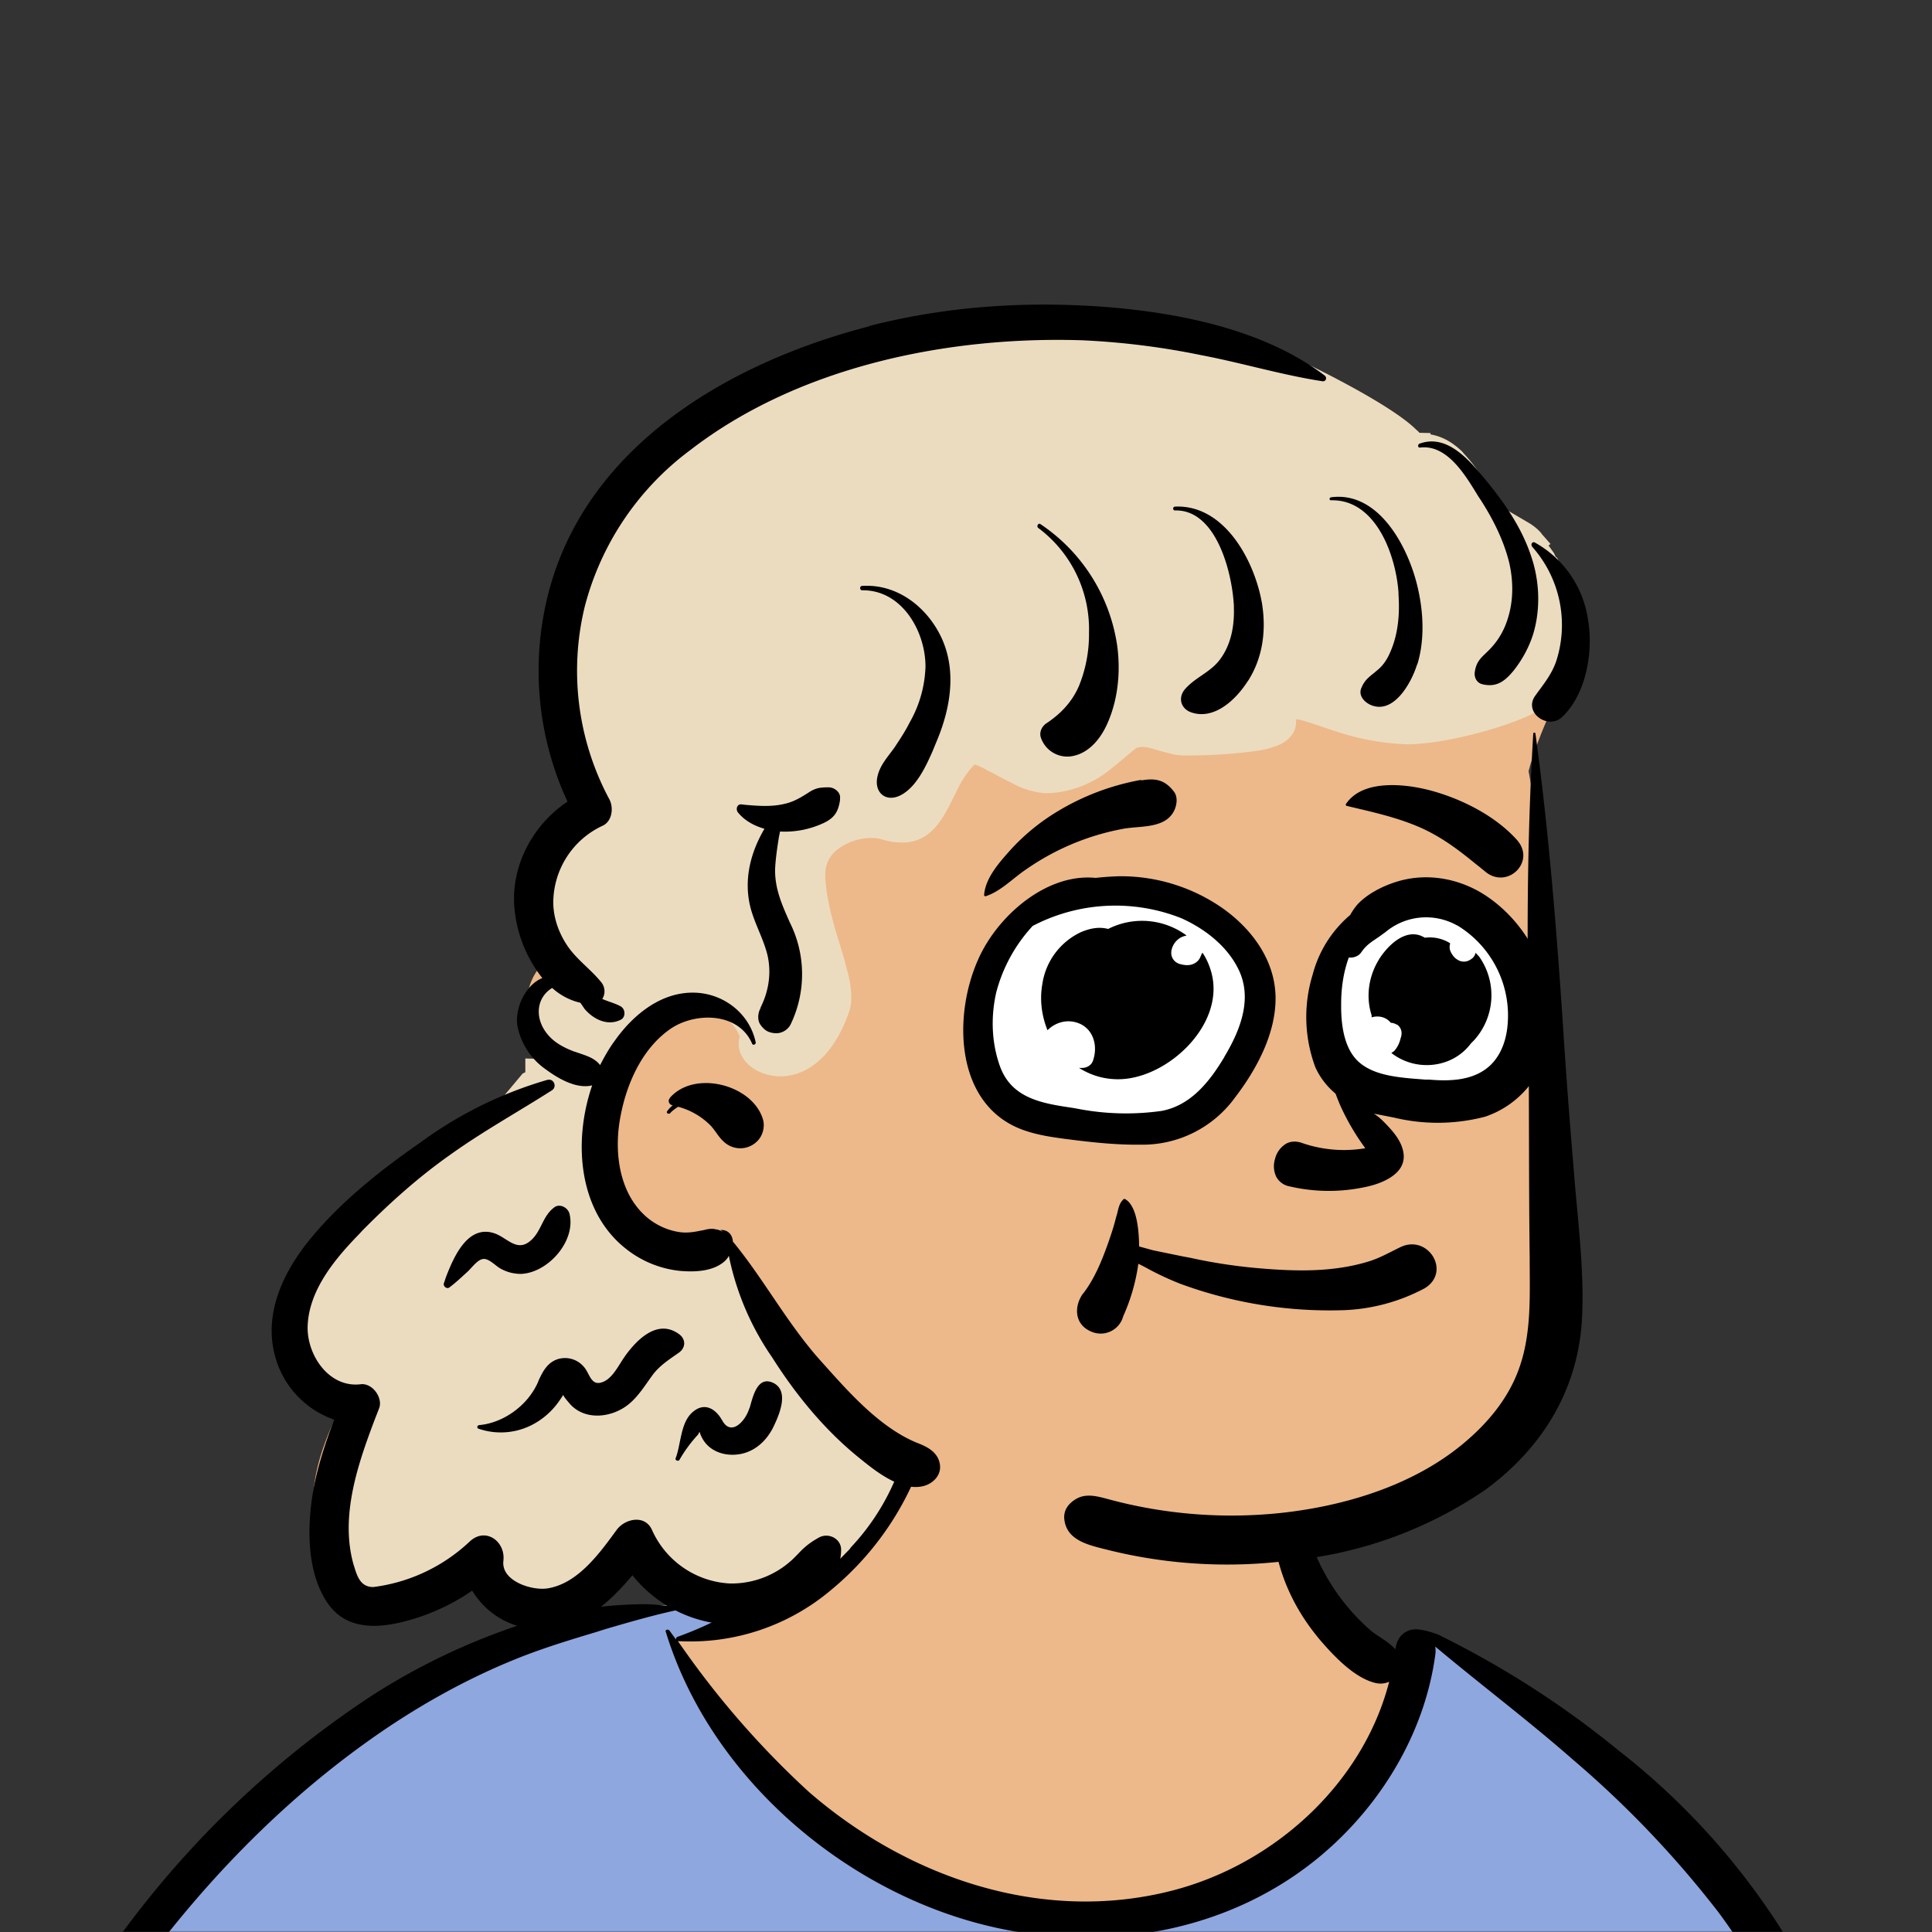
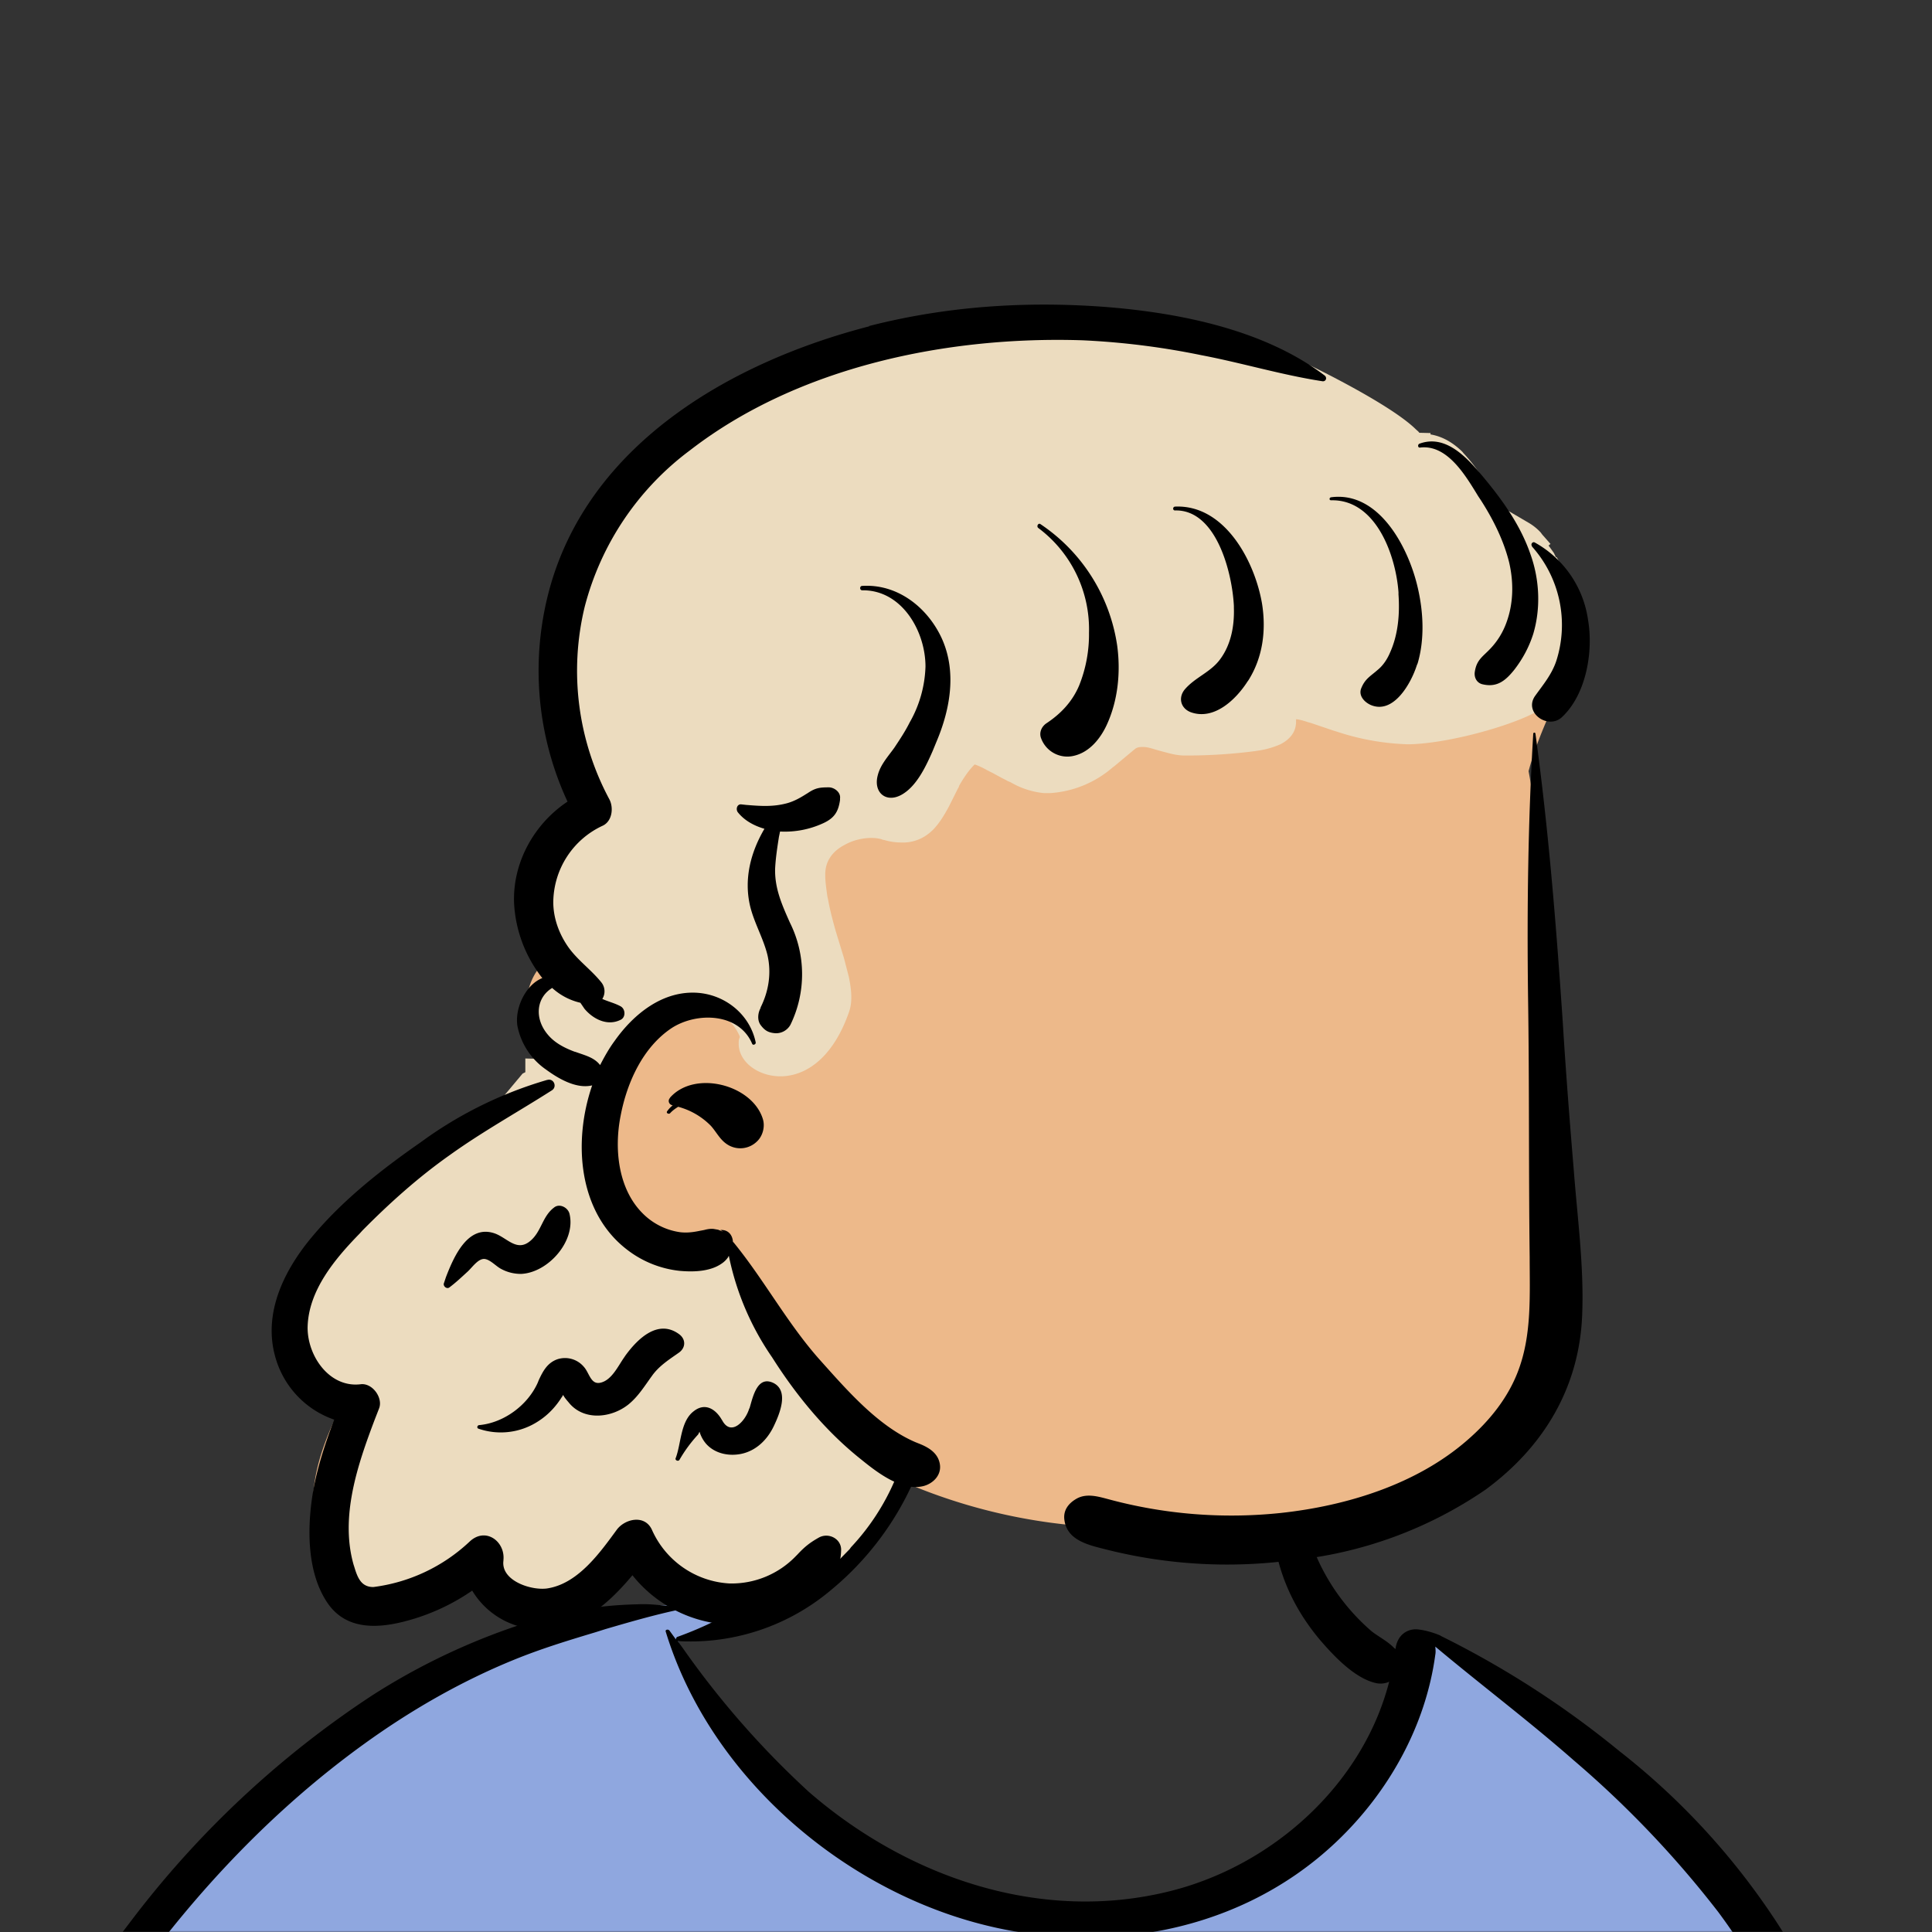
<svg xmlns="http://www.w3.org/2000/svg" viewBox="0 0 704 704" fill="none" shape-rendering="auto">
  <rect x="0" y="0" width="704" height="704" fill="#333333" stroke="none" />
  <mask id="viewboxMask">
    <rect width="704" height="704" rx="0" ry="0" x="0" y="0" fill="#fff" />
  </mask>
  <g mask="url(#viewboxMask)">
    <g fill-rule="evenodd" clip-rule="evenodd">
-       <path d="M705.3 1074a2351.1 2351.1 0 0 1-15.6-101c-1-7.7-2.5-16.4 2.7-22 7.3-8 14-14.8 14.8-26.2.8-10.7-2.8-22.4-5-32.8a809.4 809.4 0 0 0-17.3-64.7c-6.6-21.7-13.9-43.2-21.3-64.6-6.9-20-13.5-40.3-22.5-59.5-17-36.5-46-63.5-81.6-81.6-9-4.5-27-20.5-36.3-24-8.5-3.4-8.5 6.3-16.9 2.6-6.7-2.9-13-6.7-16.7-13.2-4-7-14.3-16.9-15.9-25-3.3-17.4.3-32.2-12-45.3a90 90 0 0 0-41.1-23.8c-33.7-9.3-78.5-2.8-98.8 28.5-9.7 14.9-13 33-26.2 45.1-11.4 10.7-8.8 18-23.6 23.4-.9.3-23.6-4.5-24.4-4.2-16.2-3.5-31.7 6.2-46.5 11.8a325.4 325.4 0 0 0-63 32.3 399.2 399.2 0 0 0-102.3 98.5 482.5 482.5 0 0 0-76.4 161c-1.7 6.4-3.5 13-1.5 19.4 1.7 5.3 5.4 9.2 9.8 12.4 6 4.3 18 7 17.7 15.7-.1 6.6-2.4 13.5-3.5 20-1.3 7.7-2.3 15.5-3.4 23.2-4.8 35.4-8.6 71-10.3 106.6a920 920 0 0 0-.5 106c.1 2.3.8 4.5 2 6.2-1 .4-1.2 2.4.1 2.7l2.7.5a12 12 0 0 0 7 2.4l5.5.2c19.3 4 38.6 7.9 58.1 10.8 23.8 3.5 47.6 6.3 71.5 8.7 49.2 4.8 98 3.2 147.1.6a1877 1877 0 0 1 147.4-2c49.2 1.4 98.4 3.5 147.6 4.4 55 1 110-.5 164.8-5 7.5-.5 12.2-6.5 10.7-14-8.9-44.7-19-89.1-27-134Z" fill="#edb98a" />
      <path d="m201 597.5 1.2-.4c14.5-5.7 29.6-14.8 45.4-11.4.5-.2 10.8 1.9 17.9 3.2l-6.7 7L247 598c40.7 67.1 88.8 100.7 144.3 100.7 55.5 0 97.7-33.6 126.4-100.7l4-1c.4 0 1 .2 1.5.4 9.3 3.6 27.4 19.6 36.3 24.1 35.6 18 64.5 45 81.6 81.6 8.7 18.6 15.2 38 21.8 57.5l.7 2c7.4 21.4 14.7 43 21.3 64.6 6.3 20.4 12 41 16.6 61.8l.7 2.9c2.2 10.4 5.8 22 5 32.8a29 29 0 0 1-3 10.7l-80.4 29 38.4 261.3c-35.1 1.5-70.3 2-105.5 1.3-49.2-.9-98.4-3-147.6-4.3-47.7-1.2-95.3-.7-143 1.7l-12 .6a946.3 946.3 0 0 1-139.5-1l-3.1-.3v-38.3l16.3-212.9-83-15.6-81.3-39.5a21.7 21.7 0 0 1-5.6-8.8c-1.9-6-.5-12 1-18l.5-1.3a492.8 492.8 0 0 1 76.4-161A399.3 399.3 0 0 1 138 629.7c19.8-13 40.9-23.9 63-32.3Z" fill="#8fa7df" />
      <path d="M232.2 584.6c5.1-.3 10.3.6 15.4 1 .4.1.6.8 0 .9-9 1.9-18 4.5-26.9 7.1l-3.8 1.2c-10 3-19.8 6-29.6 10-19.4 7.9-37.8 18.5-54.8 30.8C67.2 682.8 20 754.3-9.9 828.3a526 526 0 0 0-24.3 77c-.4 1.6-2 5.4-1 7 .7 1.3 3.6 2.1 5 2.9l4.5 2.3 25.2 12.9 2.3 1.1c38 18.6 78.4 34.4 121 35.5l.4-3.7a342 342 0 0 1 9.9-60c.3-1 1.6-.6 1.7.3 3 23.1 2 46.4 1 69.7-1.8 41-4.3 82.2-6.5 123.3-1.2 20.6-2.6 41-3.9 61.7-1.3 20.5-1.7 41.6-4.7 62-.6 4.6-6 7-10 6.6-4.4-.5-7.9-4.5-8-9 0-11.9 1.5-24 2.4-35.8l2.5-33.8c3.1-41.1 6.8-82.2 10.2-123.3a4771 4771 0 0 1 3.8-43.7C76.4 979.8 34.2 963-6.1 943.5c-.6 13.2-2 26.5-3.4 39.6-3.8 36.8-7.1 73.6-9.6 110.5a2254.2 2254.2 0 0 0-4.2 92.7l-.2 7c0 4.4-.5 8.5-4.3 11.7-3.7 3.3-8.9 3.5-12.6 0-5-4.6-4.2-10.9-4-17.1a1675.6 1675.6 0 0 1 1.8-47.2 1321 1321 0 0 1 10.5-109.5l2-14c3.5-26 7.5-52.7 15.5-77.9-3.1-1.5-6.2-3-9.3-4.7-5.5-2.7-11.2-5.4-16.6-8.4-4.2-2.5-7.9-5.8-9-10.8-1.4-5.5.6-11.5 2-16.9v-.4a502 502 0 0 1 26.6-80 523.2 523.2 0 0 1 67.8-117 353.8 353.8 0 0 1 88.7-83.3 239 239 0 0 1 53.8-25.7 142.6 142.6 0 0 1 42.8-7.5Zm90.1-66c6-6.5 18.1.2 15.2 8.8a108.2 108.2 0 0 1-34.7 52A79.4 79.4 0 0 1 247 598l1.7 2.4a321.1 321.1 0 0 0 46.1 52.6c36 31.2 84.8 48 132 36 37.1-9.4 69.8-38.8 79.4-76.2-1.3.6-3 .9-4.8.5-7.7-1.7-15.3-9.8-20.3-15.6-5.3-6.3-9.5-13-12.6-20.7-5.6-14-7.4-32.1.3-45.7 1-1.7 3-.7 3.3 1l.3 2.5c1.5 12.7 3.3 25 9.3 36.6a76 76 0 0 0 18.2 23.1c2.6 2 5.8 3.6 8.1 6l.5.4c.6-5 4.1-7.3 7.6-7.2 3.3.2 7.3 1.6 8.8 2.3l.1.1a341 341 0 0 1 65.1 42 259 259 0 0 1 88.4 129c7.5 25.3 11.8 51.4 16.3 77.4l2.8 16c4.2 23.9 8.9 48.4 18.4 70.7 2.5 5.7.6 11.1-5.5 13.4A1493 1493 0 0 1 688 953c3.7 16 6 32.5 8.7 48.5 6 34.1 13.2 68 19.4 102 3.2 17.5 6.1 35 9.3 52.3l4.7 25.2 2.4 13.6.1.7c.5 2.4 1 4.9.4 7.3-.8 2.7-2.9 4.6-4.8 6.6-1.6 1.6-3.8 1.6-5.7.7l-.7-.3c-3.4-1.6-6-3.2-7.3-7-.7-2.5-1-5.2-1.5-7.7a3535.6 3535.6 0 0 1-7.8-43.6l-1.6-9.1c-5.2-31.4-10.2-62.9-12.8-94.5-1-14-2.3-28.1-3.5-42.2l-.9-10.5c-1.1-13.3-2.5-27-2.7-40.5l-4.5 1.6L657 964c-5.5 2-12.5 6-18.4 5.2-2.9-.3-5-1.2-6.8-2.9 2 28.8 4.8 57.4 8.5 86a1965.7 1965.7 0 0 0 22 135c.6 3.2 1.4 6.4 1.9 9.6.5 3.7-.5 5.9-2.5 9-1.7 2.4-5 3.7-7.8 2-3.6-2.3-5.5-4.3-6.5-8.4-1-3.7-1.6-7.6-2.3-11.4a1654.2 1654.2 0 0 1-11.4-65.2c-7.8-52-12.7-104.4-15.2-156.8a1388 1388 0 0 1-1.4-77.8c0-13.3.5-26.6 1.4-39.9 1-13.4 3-26.5 4.8-39.8 0-.5.7-.5.7 0 .8 14.9 2.1 29.8 2.8 44.7.6 14.3.9 28.5 1.4 42.8.6 18.7 1.5 37.5 2.7 56.2a9.6 9.6 0 0 1 8.5-3.1c4.7-1 9.7-3.4 14.1-5l16.8-5.5 26.4-8.7a679 679 0 0 1-18-80.8l-2-12.3c-4-24.2-8.5-48.5-15.8-72a229.8 229.8 0 0 0-34.8-68.2 370.2 370.2 0 0 0-52.7-55.3C557 627 539.7 614 523 600c.1.9.2 2 0 3-3.5 25.9-17 50-35.8 67.9-37.7 36-93.6 43.4-142 26.5-46.7-16.3-88-55-102.6-102.8-.3-.8.8-1 1.3-.5l2.4 3.3c0-.4.2-.9.7-1a129 129 0 0 0 46.6-29.2 100.2 100.2 0 0 0 21.3-33.3l.4-1c1.7-5 3.2-10.2 7-14.2Z" fill="#000" />
    </g>
    <g transform="matrix(.998 0 0 1 156 62)">
      <g fill-rule="evenodd" clip-rule="evenodd">
        <path d="M407.9 144.5c-2.3-5.6-6.2-12.7-12.7-13-5.1-15.5-17.8-31.3-35.3-30.9-51.6-52.7-116.5-50.2-184.3-39-35.8 6.6-72.1 19.6-98.8 45.2-32 30.2-44.5 83-19.4 121.1-21.7 11.6-22 39.1-12.8 59-11.2 7.7-11.8 26.4.7 32.2-.7 2.8-.2 5.6 1 8-6.1 5.2-14.2 9-21 12.3a9.9 9.9 0 0 0-5.3 6.5c-22 14.4-76.6 49.6-76 77.6-.3 14.6 10.5 24.2 23.7 28-7.8 15.7-13.8 34-6.3 50.9 2 5 17.6 20 18.4 20.3 1.4 1.2 23.6-9 34.5-14.2 2 13.6 16.7 20.8 29.3 16.1 12-3.6 19.2-13.7 26.8-22.9 10 21.8 39.4 22 58.4 12.7 17-8 30-22.4 37.3-39.8a205 205 0 0 0 125 16.8c2.6 4.7 8.5 7.9 13.8 6 22.2-6.6 46.7-7 65.5-22.3 39.2-28 42.5-80 39.8-124.1-2.5-44-.3-88.5-8.4-132 3.5-13 9.3-24.3 14.7-36.3 5.8-12.7 5.6-31.5-8.6-38.2Z" fill="#edb98a" />
        <path d="M230 57h1.5a277.3 277.3 0 0 1 50.2 5.2l2.4.5 12.8 2.8 11 2.6a342 342 0 0 0 13.5 3h.5s29.2 14 38.7 23.3l1 .9.3.4 4.1.1v.5c4.2.7 7.9 2.8 11.3 6l.4.4.3.4a59 59 0 0 1 7.7 10.2l.7 1 1.2 2 1 1.5 1.8 3 .6.9.4.7 10.6 6.2c1.5.9 2.9 2 4.2 3.4l.3.4.3.4 3 3.4-.7.6.3.4.5.7.5.7.5.7.2.3.3.7.2.3v.3l.5.2.7 1.3a48.7 48.7 0 0 1 3.8 38.2c-1.1 3.4-2.6 6-5.2 9.7l-2.1 2.8-.4.6-.5.7-.3.3c-3.3 4.9-32 14-49.5 14.5h-1.2a91 91 0 0 1-25.3-4.5l-1.6-.5-8-2.7-.7-.2-.7-.2c-1.8-.6-3-.9-4-1h-.2V201c0 3.7-2.2 6.4-5.7 8.2a31.4 31.4 0 0 1-8.7 2.4l-.6.1a195.6 195.6 0 0 1-26.1 1.6c-2.6-.1-4.5-.6-8.2-1.6l-1.8-.5-1-.3c-1.7-.5-2.7-.7-3.6-.7h-.5c-1.2 0-2 .2-2.7.8l-.5.4-5.4 4.5-1.8 1.5-.2.1a38.7 38.7 0 0 1-23 9.5H224.8a30 30 0 0 1-12.2-4l-1-.4-.7-.4-1.2-.6-3.7-2-2-1a26.4 26.4 0 0 0-4.3-2h-.2c-2 2-3.7 4.4-5.6 7.7l-.2.6-.4.7-2.6 5.2-.5 1c-2 3.7-3.5 6-5.5 8.2-2.9 3-6.4 4.8-10.7 5h-.9c-2 0-4.2-.2-6.5-.9l-.6-.1-.5-.2c-3.5-1-9-.4-13.3 2-4.7 2.4-7.3 6.2-7.2 11.1 0 2.5.4 5 .8 7.9l.2.8c.6 3.4 1.5 7 2.8 11.6l3 9.8.3 1.1.3 1.2 1.2 4.6c1.1 5.3 1.3 9.4.1 12.8-5.2 15-14.2 23.1-24.5 23.5h-.8c-8-.1-15.1-5.3-15-12 0-.7 0-1.3.3-2l.1-.2v-.3c-2.4-5.8-8-10-14.7-10.9h-.7l-1.1-.1h-.7c-8.9 0-17.6 5.8-24.4 15.4-1.5 2-2.8 4.2-4 6.5l-.4.8-1.9 4-1.3 3.7c-7 20.8-3.5 42.5 10.4 53.7l.4.4a33 33 0 0 0 19.3 7h1.1c2 0 4-.2 5.7-.7 1.5-.4 2.5-.9 3.2-1.5l.4-.4.1-.1 9.5 1.3a90 90 0 0 0 13.9 33l.4.8.9 1.3.8 1.3c9 13.7 18.9 25.2 29.8 34l.7.7 1 .8 1 .7c1.8 1.4 3.3 2.5 4.9 3.5l.3.3 3.6 2.2-1.6 4a83.9 83.9 0 0 1-16 24.4l-.5.7-4.6 4.7-3.6-4.5h-.4a22.4 22.4 0 0 0-6.2 4.7l-.3.3-.4.3-.5.5a37.5 37.5 0 0 1-26 11.6h-1.9A38 38 0 0 1 77 497.6c-.2-.5-.4-.7-.8-.8H76c-1 0-2.3.7-3 1.5l-.1.1-2.4 3.2-.9 1.2c-8.4 11-15.3 17.1-24.6 19l-2.3.2h-.8c-4 0-8.6-1.1-12.2-3.2-4.8-2.6-7.7-6.8-7.3-12v-.8c.4-2.7-1.8-4.2-3.5-2.9l-.1.1-.1.1A68 68 0 0 1-4.8 518l-.7.2-1.2.4a42.6 42.6 0 0 1-13.2 2.8c-3.5 0-6.4-1.2-8.4-3.6a16.2 16.2 0 0 1-3.1-6l-.2-.4-.3-1-.2-.7a61 61 0 0 1-.6-28.4c1.5-7.7 3.8-15.2 7.7-25.6l.8-2 1.5-4.1c.2-.4-.8-1.9-1.3-2H-26.7c-12.7 0-22.4-12.5-22.3-25.6 0-12.4 6.3-23 18.1-35.6l1-1 1.2-1.2 1-1.2A248 248 0 0 1 5 355l1-.7 1-.7c3.7-2.7 7.4-5 12.5-8.2l3-1.9 12-14.3 1-.5v-5l11.8.3c-3-1.5-5.5-3.4-7.5-5.7-6.6-7.9-5.7-18.8 2.3-24.2l.3-.1 3.4-2.1 2.8 2.4c2.4 2.1 5 3.5 7.6 4.2h.5l2 .5.5.7.2-.4v-.1l-.4-.4-.2-.4-4-4-1.3-1.2-1-1a34.6 34.6 0 0 1-11.8-25.4 36 36 0 0 1 20.9-32.4c.4-.2.7-1.7.2-2.6a103.9 103.9 0 0 1-9.4-74 108.2 108.2 0 0 1 40.1-59.4c35-27 83.3-40.8 134.6-41.3h3Z" fill="#ecdcbf" />
        <path d="M43.6 331.5c2.3-.6 3.6 2.5 1.6 3.8-12.4 7.9-25.3 15-37.3 23.6-11.5 8.1-22 17.5-31.9 27.5l-1 1.1c-9 9.2-18.8 20.8-19 34.3 0 10.5 8.1 22 19.4 20.6 4.3-.5 8.2 5 6.7 8.8l-1.6 4.1c-6.3 16.6-12.7 35.4-7.7 52.9l.2.6c1.2 4 2.5 7.5 7 7.5a62.8 62.8 0 0 0 35.2-16.6c5.8-5.4 13 0 12.3 6.8v.2c-1 7.6 11 11.2 16.6 10 10.9-2 18.7-13 24.8-21.3 3-4 10.2-5.6 12.8 0a33 33 0 0 0 28.4 19.6 32.6 32.6 0 0 0 24.2-10l.5-.5c2.7-2.9 4.6-4.4 8-6.3 3.5-1.8 8 .5 8 4.5-.1 5.3-1.7 8.7-5.3 12.5a48 48 0 0 1-35.4 14.8 48 48 0 0 1-35.5-18c-8.7 10.4-19.5 20-33.5 19.7a29.1 29.1 0 0 1-25-14.1A77.2 77.2 0 0 1-5.6 528l-.7.2c-11 3.2-23.6 4.4-30.7-6.5-6.7-10.2-7.1-24.4-5.6-36.2 1.3-10.4 4.6-20.4 8.3-30.2A33.7 33.7 0 0 1-56 431.7c-4.2-16.1 4-31.8 14.2-43.7 11-13 25-24 39-33.7a148 148 0 0 1 46.3-22.8Zm359.9-126.1c0-.5.7-.6.8-.1 4.8 35 7.6 70 10 105.4 1.1 17.8 2.5 35.7 4 53.6 1.3 17.1 3.7 34.7 3.1 52-.8 26.9-13.9 48.8-35.3 64.5a151.7 151.7 0 0 1-71.1 25.8 180.6 180.6 0 0 1-66.3-3.7l-3.2-.8c-5.8-1.5-12.4-3.5-13.2-10.4-.4-3.3 1.4-5.8 4.3-7.5 3.7-2.2 8-.9 11.8.1a172.4 172.4 0 0 0 63 5c24-2.6 49.5-10.4 68-26.5 8.1-7 15.1-15.6 18.8-25.8 4.8-13 4-27.3 4-41-.4-31.7-.1-63.5-.6-95.3-.4-31.9 0-63.5 1.9-95.3ZM161 56.8c28.2-7.2 56.8-9.1 85.7-7 27.3 2.1 58.4 8.2 80.6 25 1.1.8.5 2.4-.9 2.1-14.9-2.3-29.4-6.7-44.2-9.5A278.2 278.2 0 0 0 239 62c-49.1-1.6-103.8 9.5-143.4 40.1A103.4 103.4 0 0 0 57.2 159a98.9 98.9 0 0 0 9 70.3c1.6 3.1 1 8-2.5 9.6a31 31 0 0 0-18 27.8c0 5.7 2 11.3 5.2 16 3.4 5 8.5 8.5 12.3 13.2a5.2 5.2 0 0 1 .4 6.1c2.2 1 4.5 1.5 6.7 2.7 1.8 1 1.9 4 0 4.9-4.8 2.4-10-.2-13.2-4l-1.5-2.2a23 23 0 0 1-10.3-5.4c-5.8 3.5-6.6 11.1-1.6 17 2.5 3 6 4.8 9.7 6.2l.4.1c3.6 1.3 6.8 2 9 4.8 1.6-3.1 3.3-6.1 5.3-8.8 7-9.9 17.8-18.6 30.7-17.5 10 .9 18.7 8 20.8 18 .2.7-1 1.3-1.3.5-4.8-11.2-20-11.6-29.2-5.8-10.7 7-16.5 20-18.8 32-2.4 12-1 26.5 7.9 35.5a24 24 0 0 0 13.8 7c2.5.3 4.8 0 7.2-.5l1.6-.3c1.1-.3 2.2-.5 3.4-.4l1.7.3 1 .4c.9.4.8.3-.2-.3 3-.2 4.5 2 4.6 4.4.1 0 .2 0 .3.2 11.2 13.7 19.6 29.5 31.5 42.8l3.5 3.9c9 10 19.2 20.8 31.3 26l1.5.6c3.5 1.4 7 3.5 7.5 7.8.4 3.8-2.6 6.7-6 7.6-8 2-17-5-22.8-9.7-12.5-9.9-23-22.5-31.6-35.8l-.9-1.4a100 100 0 0 1-15.8-37l-.4.7a9 9 0 0 1-1.5 1.6c-1.5 1.2-3.2 2-5 2.5-3.5 1-7.3 1-10.9.7a38 38 0 0 1-19.7-8c-17.4-13.6-19.5-39-12.4-59.6-5.8 1.4-12.4-2.5-16.9-5.8a25.2 25.2 0 0 1-10.4-15.9c-1-6.4 3-15 9.1-17.4a48.1 48.1 0 0 1-10.3-27c-.7-15 7.3-29.2 19.5-37.3a113.1 113.1 0 0 1-6-79.5c15.4-52 66.9-81 116.2-93.7Zm-43.8 394.6.2-.4c1.2-4 2.8-12 8.8-9 5.7 3 2 11.5 0 15.7-2.4 5-6.5 9-12 10.1-4.6.9-9.6-.2-12.7-3.7a11.9 11.9 0 0 1-2.4-4.4l-.5 1a51 51 0 0 0-6.8 9.2c-.4.8-1.8.2-1.4-.6 2-5.2 1.7-13.3 6.5-17 4.2-3.4 8.1-.8 10.3 3l.2.3c3.2 5.9 8.4.3 9.8-4.2Zm-45.6-18.8.4-.6c4.5-6.2 12-13.5 19.7-7.8 2.4 1.8 2.4 4.8 0 6.6l-1 .7c-3.3 2.3-6.6 4.5-9 7.9-2.7 3.7-5 7.5-8.6 10.4-6.3 5-16.4 6-21.8-.8l-.6-.7c-.4-.5-1-1.2-1.4-2l-.3.5v.1l-.2.2c-2.2 3.5-5 6.5-8.6 8.8a25 25 0 0 1-21.8 2.7c-.7-.2-.5-1.2.2-1.3 9-.8 17.7-7.2 21.4-15.4l.4-1c1.5-3.2 3.1-6.3 6.8-7.6a9 9 0 0 1 9.7 2.8c2 2.2 2.5 6.7 6.2 5.7 4-1 6.3-6.1 8.5-9.2ZM46 378c2-1.6 5 0 5.6 2.2 2.5 10-7.8 21.6-17.7 22-2.5 0-5-.6-7.2-1.8-1.8-.9-3.8-3.2-5.8-3.6-2.4-.5-4.6 2.8-6.4 4.5-2.2 2-4.3 4-6.7 5.8-1 .8-2.5-.5-2-1.6l.7-2.1c3-7.8 8.1-19.2 17.7-16 4.7 1.6 8.2 7 13.2 2.7 4-3.4 4.3-8.9 8.6-12.1Zm42.3-40c9-10.2 30-4.8 33.9 7.7.9 2.8 0 6.3-2.2 8.3a8.7 8.7 0 0 1-10.3 1.3c-3-1.7-4.2-4.5-6.4-7a26.2 26.2 0 0 0-12-7c-1.1.7-2.1 1.4-3 2.4-.6.4-1.5-.2-1-.8.5-.7 1.2-1.5 2-2.1l-.3-.1c-1.2-.4-1.5-1.8-.7-2.6Zm58-113.1c2 0 4.4 1.8 4.1 4v.6c-.6 4.2-2 6.6-6.2 8.5a33.6 33.6 0 0 1-15.7 3l-.4 1.9c-.6 3.8-1.2 7.7-1.4 11.6-.2 7.2 2.5 13.2 5.4 19.7a42 42 0 0 1 .2 37.2 6 6 0 0 1-5.5 3.1c-2.6-.2-3.9-1-5.4-3-1.3-1.8-1-4.4 0-6.2v-.2c3-6 4-12.6 2.5-19.1-1.5-6.1-4.8-11.6-6.3-17.7-2.4-10 .2-19.8 5.2-28.3-3.8-1.1-7.3-3-9.7-6-.8-1-.4-3 1.2-2.9l1.8.2c5 .4 9.7.8 14.9-.6 2.6-.7 4.9-2 7.1-3.4l.5-.3c2.8-1.9 4.4-2.1 7.7-2.1Zm12.2-73.4c12.7-.8 23.6 7.6 28.9 18.8 5.7 12.2 3.3 26-1.8 38l-1.4 3.4c-2.5 5.7-5.8 12.6-11 15.7-5.8 3.5-10.8-.5-9-7 1-3.8 3.7-6.7 6-9.9 2-3 4-6 5.6-9.2a43.6 43.6 0 0 0 5.8-20.4c0-13-8.7-28-23.1-27.8-1 0-1-1.6 0-1.6Zm64.3-21.1c-.8-.6 0-2 .8-1.4a64.5 64.5 0 0 1 28 44.3c1.3 9.6.3 19.9-3.8 28.8-2.3 5-6.3 10-12 11.3a10.2 10.2 0 0 1-12.1-6.7c-.6-2 .4-4 2-5.1 5.3-3.5 9.5-7.9 12-13.8a49.8 49.8 0 0 0 3.6-19.2 46 46 0 0 0-18.5-38.2Zm180.3 6.7c-.7-.8.2-1.9 1-1.4a38.4 38.4 0 0 1 19.4 28.1c2 11.5-.6 27.2-9.5 35.5-5 4.7-14-1.5-9.9-7.6 3-4.2 6.1-7.8 7.8-12.8a42.8 42.8 0 0 0-8.9-41.8Zm-130.4-14.5c18.2-.8 29.2 20 31.8 35.5 1.5 9.6.3 19.4-5 27.8l-.3.4c-4.3 6.7-12.3 14.3-20.8 11.2-3.6-1.4-4.6-5.2-2.2-8.2 3.8-4.5 9.5-6.3 13-11.1 4-5.4 5.2-12.2 5-18.7v-.7c-.6-12.1-6.4-35.2-21.5-34.8-.9 0-.9-1.3 0-1.4Zm57-3.4c17.6-2.3 28.3 18.5 31.6 32.8 2.1 8.9 2.6 18.9 0 27.7l-.3.7c-2.1 6.6-8.5 18-16.8 14.5-2.3-1-4.6-3.4-3.5-6.1 1.4-3.5 3.4-4.4 6-6.7 2.1-1.7 3.6-4.1 4.6-6.5 2.9-6.5 3.5-14 3-21v-.8c-1-13.6-8.3-33.9-24.6-33.5-.8 0-.7-1 0-1.1Zm32.2-19.5c9.9-3.7 17.9 5.6 23.5 12.3 7 8.4 13.5 17.5 17.1 28 3.3 9.2 3.8 19.6 1 29-1.5 4.7-3.8 9-6.8 12.9l-.4.5c-3.2 3.9-6.3 6.2-11.5 4.9-2.1-.6-3-2.7-2.6-4.7.7-4.3 3-5.4 5.8-8.4a27 27 0 0 0 5.7-9.3c2.6-7 2.7-14.7 1-22-2-8-5.8-15.6-10.3-22.6l-1-1.5c-4.6-7.5-11.3-19-21.3-17.7-.8 0-.8-1.1-.2-1.4Z" fill="#000" />
      </g>
    </g>
    <g transform="translate(315 248)">
      <g fill-rule="evenodd" clip-rule="evenodd">
-         <path d="M95 163c26.5 0 48-18.8 48-42s-21.5-42-48-42-55.2 18-55.2 41.2c0 9.9 7.8 27 14.2 34.2 8.8 9.8 25.7 8.6 41 8.6ZM209.3 155c20.2 0 36.7-17 36.7-38s-16.5-38-36.7-38C189 79 167 95.3 167 116.3c0 8.9 6 24.4 10.9 31 6.7 8.7 19.7 7.7 31.4 7.7Z" fill="#fff" />
-         <path d="M94.3 189c.2-.1.6-.2.8 0 4.4 2.7 4.9 12 5 17.2l5.1 1.4 10.7 2.2 2.7.5c9 2 18 3.3 27.1 4 8.8.7 18 1 26.7-.2 3.8-.5 7.6-1.3 11.2-2.4 4.3-1.3 7.8-3.4 11.8-5.3 10-4.7 18.5 9 8.8 15a68 68 0 0 1-29.2 8 157.6 157.6 0 0 1-59.9-9.6 107 107 0 0 1-12.2-5.7l-1.1-.6-2-1a70 70 0 0 1-5.5 19.1 8.5 8.5 0 0 1-11.7 5.6c-6-2.5-6.4-9-3-13.8l.2-.2c4-5.2 6.7-11.8 8.9-18 1.1-3.1 2.2-6.4 3-9.7.8-2.3.8-4.7 2.6-6.4Zm153.9-52.7a34.7 34.7 0 0 1-22 22.6 68.2 68.2 0 0 1-33.4.3l-7.2-1.4c2 1.2 3.7 3 5.3 4.7 2.5 2.7 4.7 5.6 5.4 9 .7 3.3-.4 5.8-2.3 7.7-3 3-7.8 4.6-11.8 5.4a63 63 0 0 1-27.3-.3 6.9 6.9 0 0 1-4.8-3.4 9 9 0 0 1-.5-6.6 9 9 0 0 1 3.8-5.4c1.6-1 3.6-1.2 5.8-.5a46.6 46.6 0 0 0 23.3 2 84.6 84.6 0 0 1-9.3-16 84.3 84.3 0 0 1-1.5-3.8l-.4-.4a26.7 26.7 0 0 1-7-9.3 52.4 52.4 0 0 1-1-33.7A42.6 42.6 0 0 1 177 85.4a22 22 0 0 1 2.8-4c3.8-3.9 9-6.5 14.1-8.1 11.5-3.6 24-1 33.6 5.8 9 6.3 16 15.8 19.7 26.3 3.6 10 4.3 20.8 1 31Zm-155.7-65a64.8 64.8 0 0 1 38.5 12c10.5 7.6 18.8 19 18.8 32.5 0 13.1-7 26-14.9 36.3a41.6 41.6 0 0 1-34.5 17c-7.5.1-15-.6-22.5-1.5l-4-.5c-5.4-.7-11-1.5-16.2-3.4-24.7-9-25.5-41.4-16.3-62 7-16 25-31.6 42.8-29.8 2.7-.3 5.5-.5 8.3-.6Zm23 15.3a65.1 65.1 0 0 0-54.2 2.8A56.8 56.8 0 0 0 48 113.7c-2 8.9-1.7 18.3 1.4 26.9 3.8 10.4 13 13 23.2 14.6l3.9.6 1.6.3a92.6 92.6 0 0 0 30.2.7c10.6-2 17.4-10.6 22.7-19.4l.2-.4c5.5-9.2 10.1-20.4 5.5-30.9-4-9-12.5-15.6-21.2-19.5Zm100.4 2.6a23 23 0 0 0-26.1 2.5l-1 .7c-2.7 2.1-5.3 3.2-7.4 6.1l-.3.4c-1 1.6-3 2.2-4.6 2-2 5.4-2.8 11.3-2.8 17v1.6c.1 6.8 1.3 15.1 6.7 19.7 4.9 4.2 12.3 5.2 19 5.8l5 .4h1.4c7 .6 14.6.4 20.4-3.7 5.1-3.6 7.5-9.7 8.1-15.7A38.4 38.4 0 0 0 216 89.2ZM88.8 90.5a27.3 27.3 0 0 1 28.6 2.4 8 8 0 0 0-2.1.7c-1.8 1-3 2.7-3.4 4.6-.5 2.2.7 4.3 2.8 5 1.9.6 4.1.8 5.8-.3 1-.6 1.6-1.4 2-2.4v-.1l.1-.1a12 12 0 0 0 .3-.8l.3-.3c1.5 2.2 2.6 4.8 3.3 7.5 4.6 18-14.3 36.5-31.2 38.4-6.4.7-12.2-.9-17-3.9v-.1c2 .3 4.3-.5 5-2.7 1.9-5.5 0-12-6-13.8-3.9-1.2-7.9.1-10.6 2.8-2.1-5.2-2.9-11-1.9-16.7a24.9 24.9 0 0 1 14-19c3.7-1.6 7-2 10-1.2Zm98.7 11 .3-.4c2.9-4.4 8.4-9.9 14.1-8.4.8.2 1.6.6 2.3 1a14 14 0 0 1 9.2 2v.2c-.3 1.1-.2 2.1.3 3.1.6 1.1 1.3 2.1 2.4 2.7.7.5 1.6.7 2.4.7 1.2 0 2.3-.6 3.2-1.4.5-.5.8-1.1 1-1.8l1.3 1.4a24.4 24.4 0 0 1-2 30.6l-1 1c-3.2 4.3-8.1 7.2-14 7.8a21 21 0 0 1-15-4.3l1-.7a9.8 9.8 0 0 0 2-3.4l.1-.3.2-.6v-.2c.8-1.9.5-4-1.3-5.2h-.2a4 4 0 0 0-2-.6c-1.8-2.2-4.5-2.7-7-2v-.8l-.1-.3c-2-6.5-1-13.9 2.8-20Zm-86.8-65.2h.6c5-.8 8.3 0 11.5 4.2 1.5 2 1 5 0 7-3.4 6.7-12.8 5.3-19 6.6a90.4 90.4 0 0 0-34.9 14.7c-4.8 3.2-9.2 8-14.8 9.8-.2 0-.5-.2-.5-.4.4-6.3 5.7-12.1 9.7-16.6A76.5 76.5 0 0 1 69.8 48a89.3 89.3 0 0 1 30.9-11.8Zm74.8 8.6c6.1-9 21.5-7.3 30.6-4.9 11.3 3 23.7 9.2 31.6 18 7.2 8-3.5 18.3-11.5 11.6l-2.2-1.8-1.4-1.1c-6.1-5-12.2-9.6-19.7-13-8.8-3.9-17.8-5.8-27-8-.4 0-.7-.5-.4-.8Z" fill="#000" />
-       </g>
+         </g>
    </g>
    <g transform="translate(279 400)" />
    <g transform="translate(179 343)" />
    <g transform="translate(203 303)" />
  </g>
</svg>